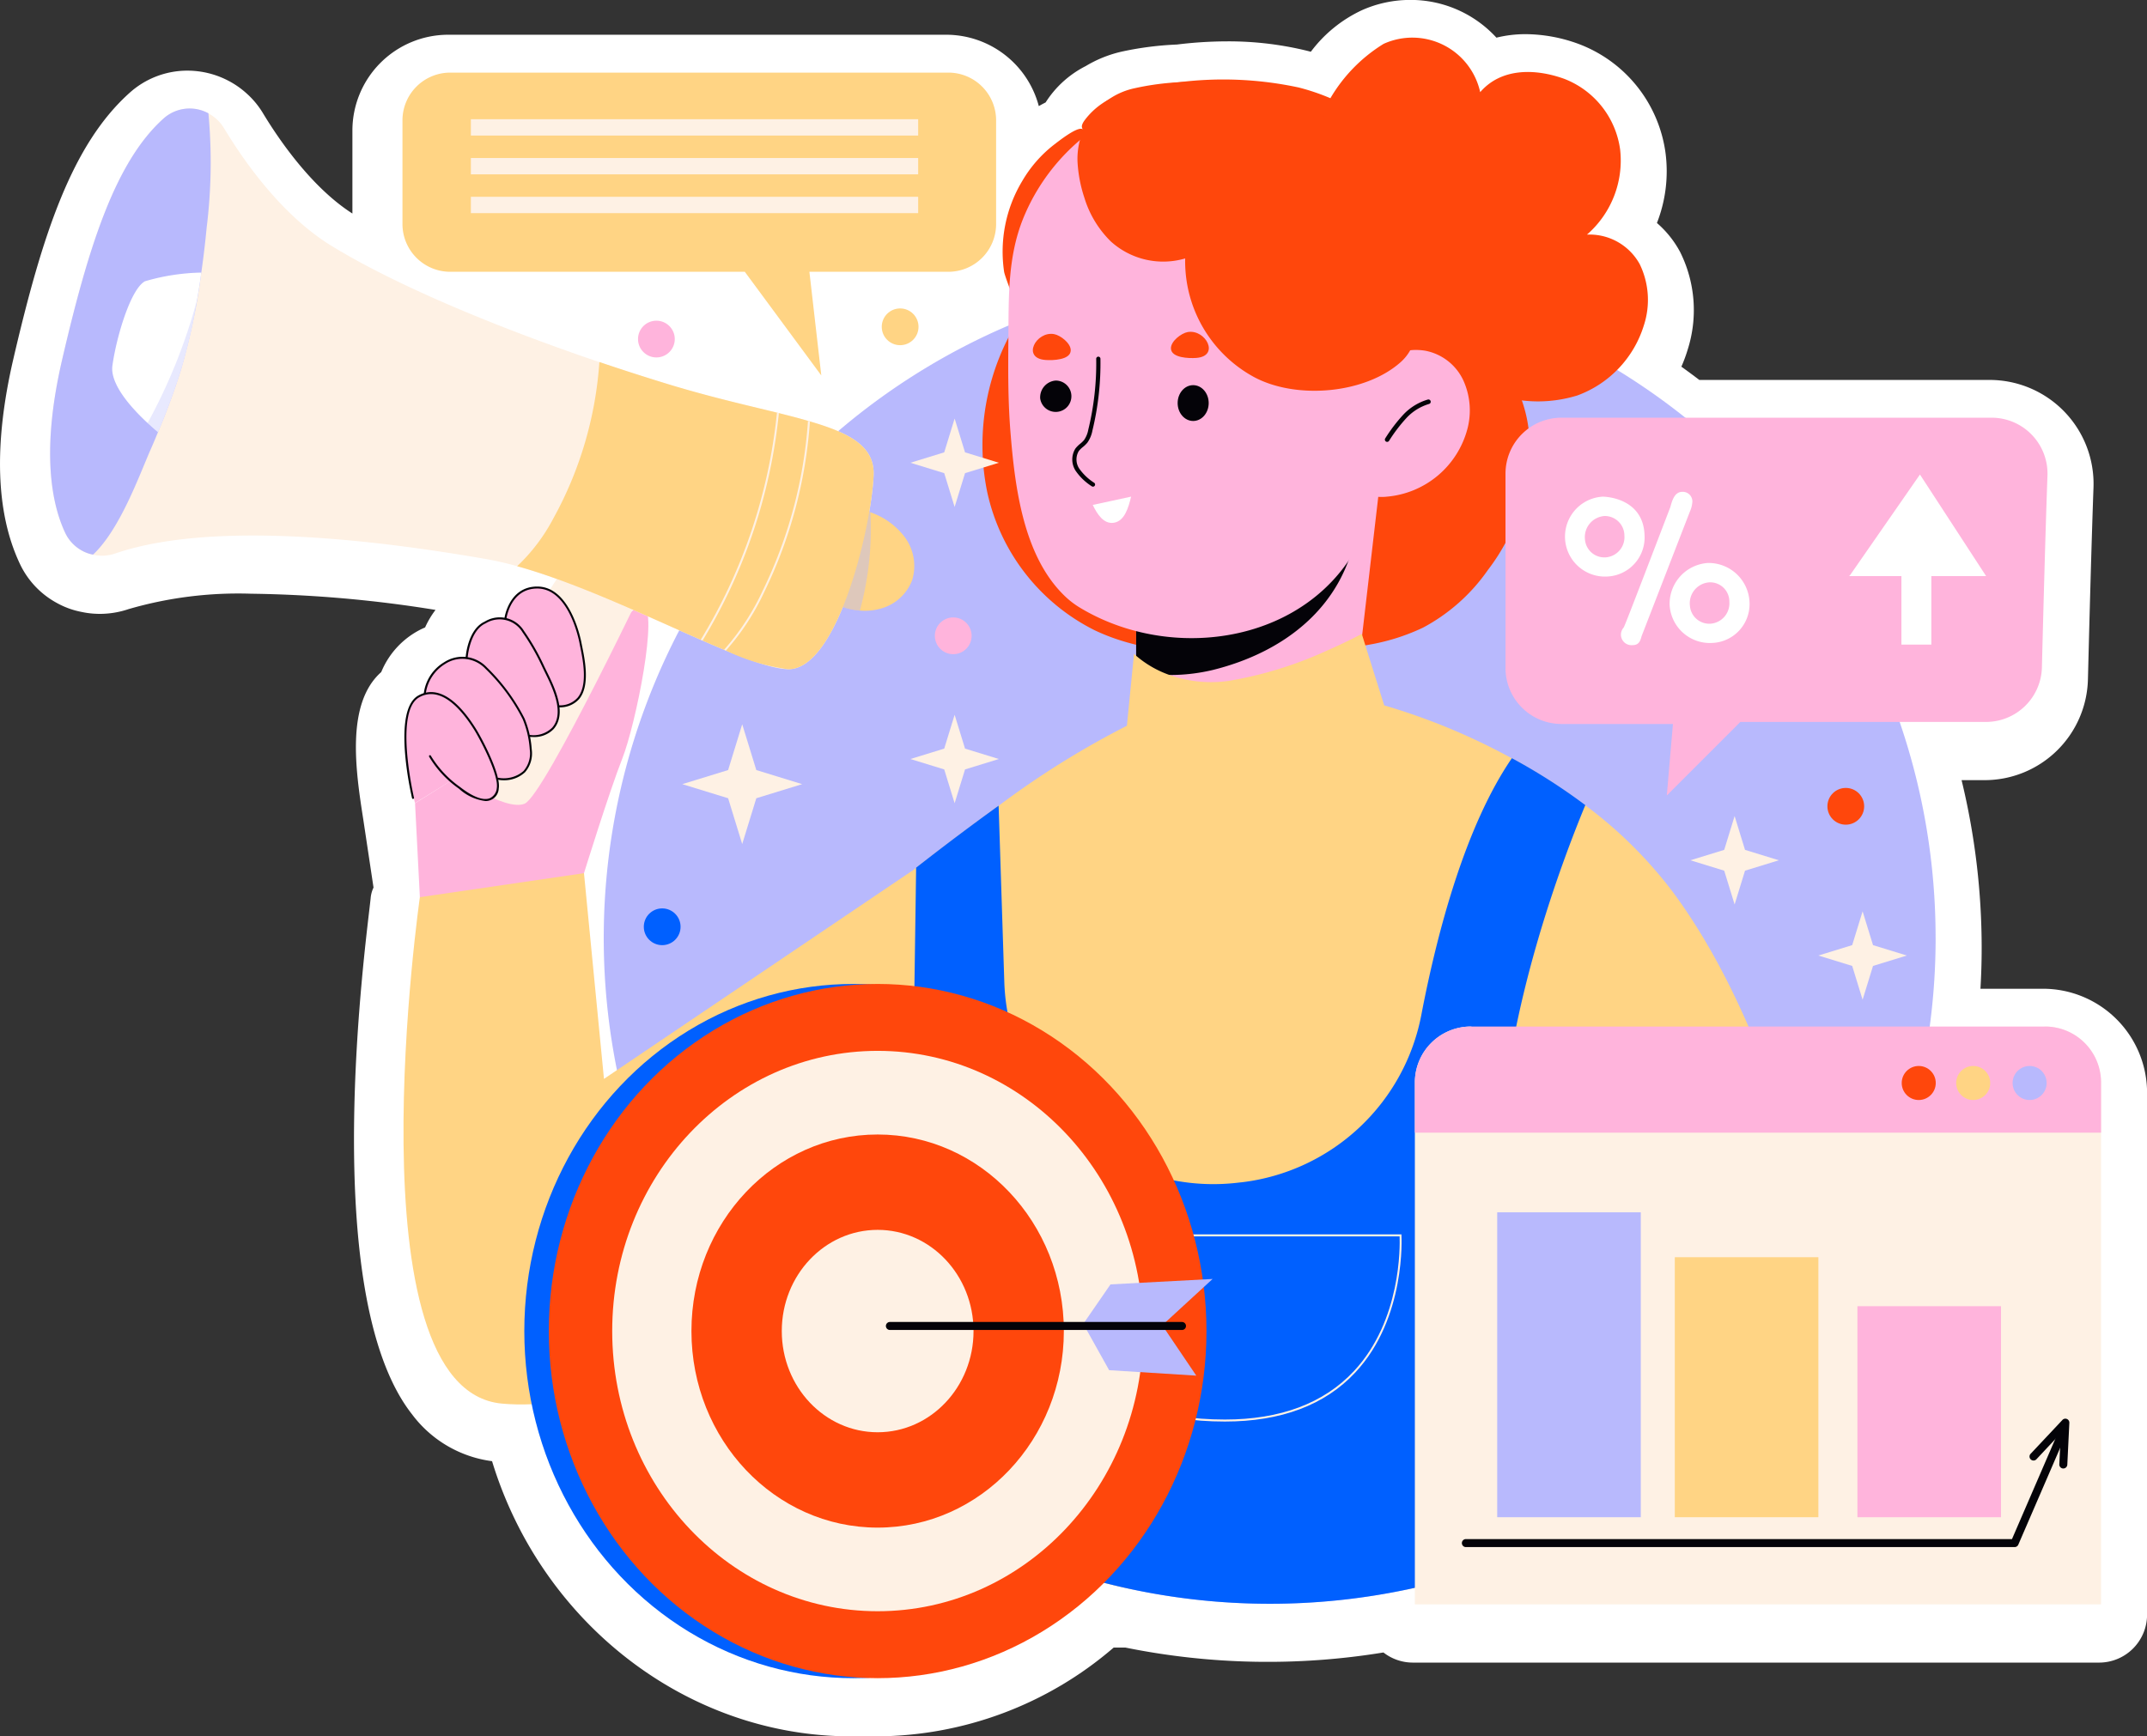
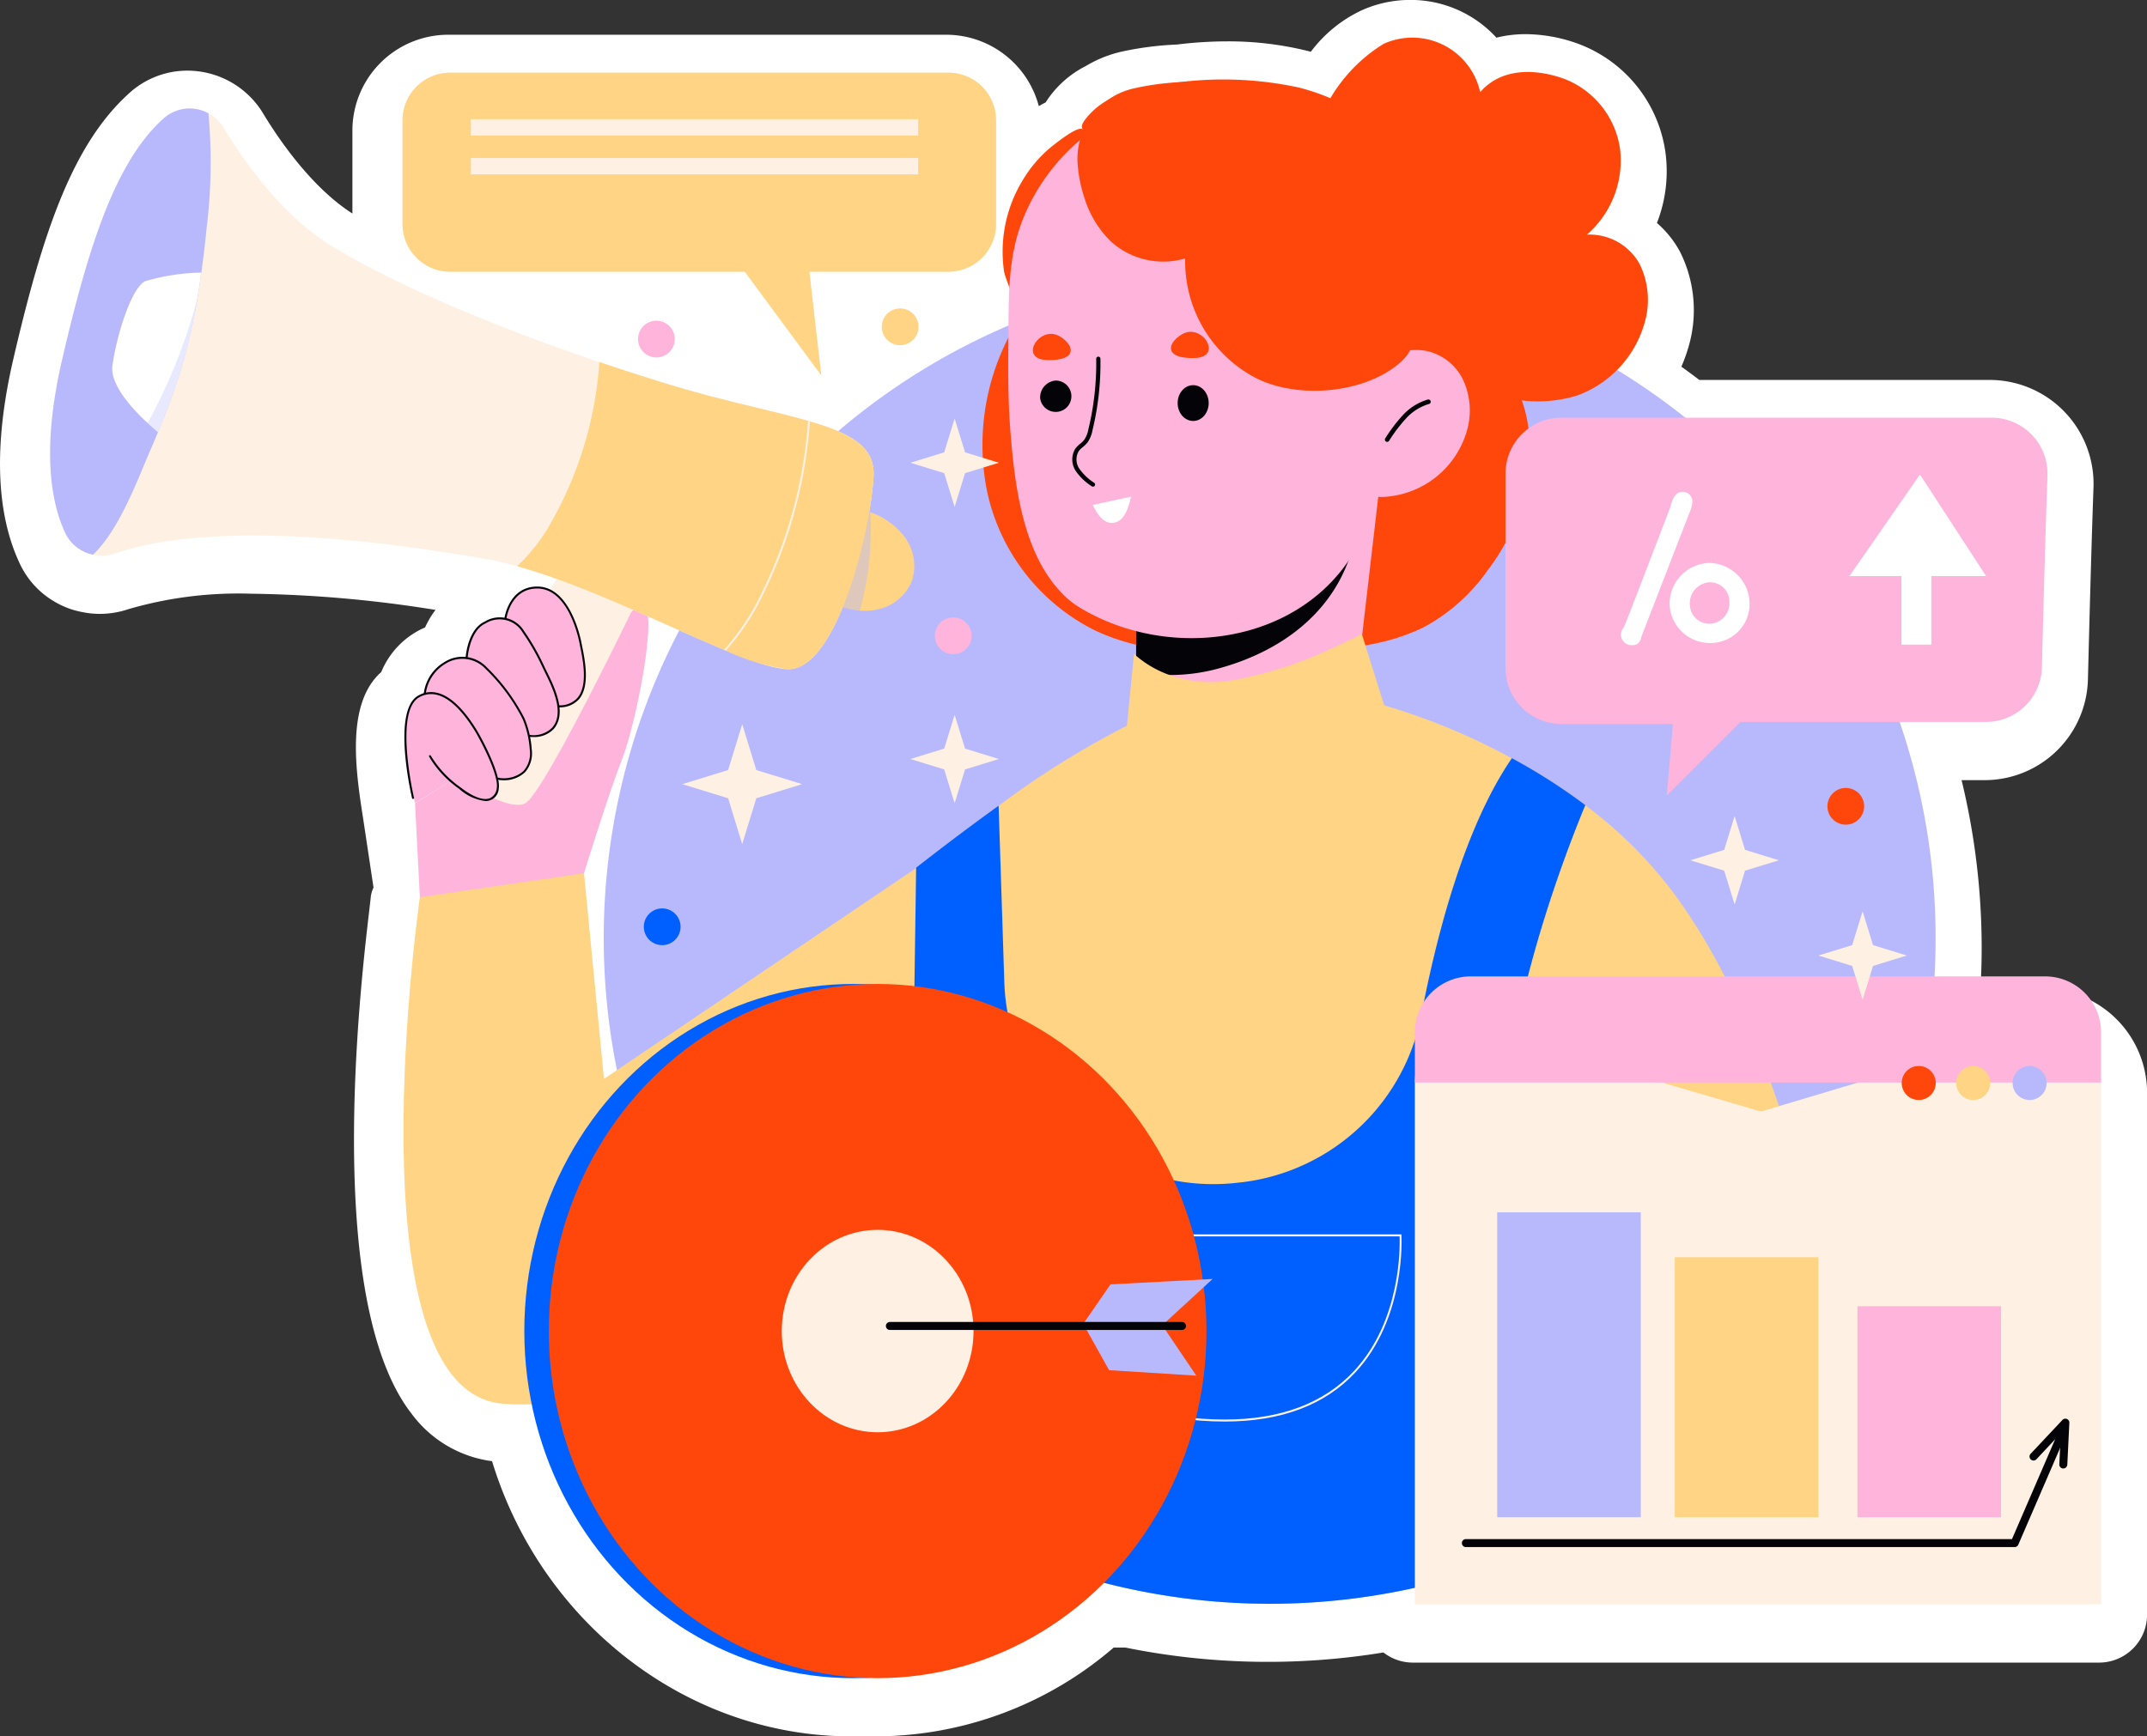
<svg xmlns="http://www.w3.org/2000/svg" width="148.338" height="120" viewBox="0 0 148.338 120">
  <rect x="0" y="0" width="148.338" height="120" fill="#333333" stroke="none" />
  <g data-name="Group 4965">
    <g data-name="Group 4964">
      <path data-name="Path 3184" d="M25.806 110.244a2.1 2.1 0 0 0-.2.754c-.286 2.783-3.721 27.292 2.865 35.656a8.231 8.231 0 0 0 5.525 3.234c3.4 11.163 13.452 19.017 24.809 19.017H60.5a25.24 25.24 0 0 0 16.445-6.137h.805a49.478 49.478 0 0 0 17.832.34 3.3 3.3 0 0 0 2.033.7h47.411a3.316 3.316 0 0 0 3.316-3.316v-36.069a7.193 7.193 0 0 0-7.185-7.185h-4.327c.056-.946.084-1.882.084-2.8a49.2 49.2 0 0 0-1.388-11.617h1.549a7.142 7.142 0 0 0 7.182-7c.081-3.236.239-9.256.383-13.216a7.182 7.182 0 0 0-7.18-7.442h-20.053q-.616-.47-1.241-.916a10.215 10.215 0 0 0 .436-1.178 8.991 8.991 0 0 0-.524-6.753 7.019 7.019 0 0 0-1.6-2 9.806 9.806 0 0 0 .6-4.789 9.39 9.39 0 0 0-6.024-7.59 10.75 10.75 0 0 0-3.646-.671 8.363 8.363 0 0 0-2.02.242 8.031 8.031 0 0 0-5.957-2.608 8.17 8.17 0 0 0-3.347.715 9.341 9.341 0 0 0-3.518 2.866l-.178-.046a22.783 22.783 0 0 0-5.593-.672 28.76 28.76 0 0 0-3.484.22 22.177 22.177 0 0 0-3.746.475 8.424 8.424 0 0 0-2.553 1.014 7.077 7.077 0 0 0-2.77 2.512 9.779 9.779 0 0 0-.471.254 6.623 6.623 0 0 0-6.392-4.932H30.964a6.625 6.625 0 0 0-6.617 6.617v5.739c-2.815-1.8-5.073-5.1-6.178-6.932a5.919 5.919 0 0 0-1.133-1.369 6.024 6.024 0 0 0-1.216-.854 6.12 6.12 0 0 0-2.873-.72 5.961 5.961 0 0 0-4.007 1.545c-3.954 3.554-6 9.683-8.028 18.422-1.348 5.827-1.2 10.56.435 14.063a5.968 5.968 0 0 0 2.6 2.77 5.7 5.7 0 0 0 1.679.607 5.975 5.975 0 0 0 1.27.136A6.194 6.194 0 0 0 8.884 91a27.147 27.147 0 0 1 8.454-1.063 86.079 86.079 0 0 1 12.752 1.119 6.051 6.051 0 0 0-.72 1.211c-.069.03-.137.06-.206.092a5.735 5.735 0 0 0-2.825 2.993c-2.455 2.173-1.768 6.817-1.245 10.157z" transform="translate(.001 -48.905)" style="fill:#fff" />
    </g>
  </g>
  <g data-name="Group 5145">
    <g data-name="Group 4967">
      <g data-name="Group 4966">
        <path data-name="Path 3185" d="M236.027 159.878a46 46 0 0 1-20.892 38.545c-.73.481-1.476.934-2.233 1.371l-.083.05a45.714 45.714 0 0 1-13.27 5.046 46.009 46.009 0 0 1-33.969-6.035l-.182-.116a46.328 46.328 0 0 1-11.507-10.385 45.946 45.946 0 0 1 .707-57.818v-.006c.066-.083.133-.166.21-.249l.006-.006q1.4-1.674 2.968-3.211a1.355 1.355 0 0 1 .16-.149c.73-.719 1.476-1.4 2.255-2.067h.005a45.858 45.858 0 0 1 11.767-7.3c.2-.088.4-.171.6-.254h.006a46.125 46.125 0 0 1 25.142-2.78c.763.122 1.52.271 2.266.437.111.022.221.05.332.072.58.133 1.155.276 1.724.437a45.981 45.981 0 0 1 33.986 44.415z" transform="translate(-102.293 -95.049)" style="fill:#b8b9fd" />
      </g>
    </g>
    <g data-name="Group 5059">
      <g data-name="Group 5004">
        <g data-name="Group 4969">
          <g data-name="Group 4968">
            <path data-name="Path 3186" d="M241.359 70.567a5.064 5.064 0 0 1 2.432-1.715 24.817 24.817 0 0 1 12.3-.487c4.666 1.184 8.963 4.715 9.929 9.431a17.977 17.977 0 0 1 .04 5.567 1.337 1.337 0 0 0 .069.781 1.447 1.447 0 0 0 .736.533 9.508 9.508 0 0 1 5.171 7.838 13.926 13.926 0 0 1-2.865 9.2 12.775 12.775 0 0 1-4.479 3.981 14.37 14.37 0 0 1-3.768 1.187 36.012 36.012 0 0 1-6.194.594c-4.26.066-8.85.262-12.754-1.612a14 14 0 0 1-7.4-9.556 16.274 16.274 0 0 1 2.229-11.989c.1-.152-.991-2.794-1.058-3.216a9.465 9.465 0 0 1 1.242-6.255 8.779 8.779 0 0 1 2.169-2.5c.276-.207 1.739-1.393 2.043-1.076-.169-.186-.06-.423.158-.706z" transform="translate(-166.372 -62.321)" style="fill:#ff470c" />
          </g>
        </g>
        <g data-name="Group 4971">
          <g data-name="Group 4970">
            <path data-name="Path 3187" d="M317.257 62.092a10.858 10.858 0 0 1 3.678-3.758 4.8 4.8 0 0 1 6.672 3.339c1.425-1.658 3.753-1.662 5.81-.92a6.119 6.119 0 0 1 3.86 4.9 6.782 6.782 0 0 1-2.293 5.865 3.956 3.956 0 0 1 3.647 2.046 5.659 5.659 0 0 1 .278 4.244 7.512 7.512 0 0 1-4.591 4.827 9.24 9.24 0 0 1-7.978-1.232 16.942 16.942 0 0 1-5.395-6.281 32.443 32.443 0 0 1-3.688-13.03z" transform="translate(-225.339 -55.304)" style="fill:#ff470c" />
          </g>
        </g>
        <g data-name="Group 4976">
          <g data-name="Group 4973">
            <g data-name="Group 4972">
              <path data-name="Path 3188" d="M270.93 170.326v8.253l15.077-.076 1.8-15.459z" transform="translate(-192.434 -129.975)" style="fill:#ffb4dc" />
            </g>
          </g>
          <g data-name="Group 4975">
            <g data-name="Group 4974">
              <path data-name="Path 3189" d="M270.93 181.3v4.272a12.726 12.726 0 0 0 5.29-.128c4.877-1.207 8.982-4.3 9.9-9.493a32.713 32.713 0 0 1-15.19 5.349z" transform="translate(-192.434 -139.14)" style="fill:#040308" />
            </g>
          </g>
        </g>
        <g data-name="Group 5003">
          <g data-name="Group 5000">
            <g data-name="Group 4978">
              <g data-name="Group 4977">
                <path data-name="Path 3190" d="M245.334 106.454c6.965 4.25 17.6 2.234 20.226-6.631a81.77 81.77 0 0 0 2.175-9.076 45.32 45.32 0 0 0 .423-2.992 14.232 14.232 0 0 0 .323-2.974 14.022 14.022 0 0 0-27.023-5.162c-1.081 2.7-.983 5.52-1.011 8.363-.021 2.127-.028 4.244.144 6.369.3 3.732.865 8.49 3.683 11.266a5.842 5.842 0 0 0 1.06.837z" transform="translate(-170.777 -64.492)" style="fill:#ffb4dc" />
              </g>
            </g>
            <g data-name="Group 4986">
              <g data-name="Group 4980">
                <g data-name="Group 4979" transform="translate(81.364 26.618)">
                  <ellipse data-name="Ellipse 122" cx="1.073" cy="1.238" rx="1.073" ry="1.238" style="fill:#040308" />
                </g>
              </g>
              <g data-name="Group 4982">
                <g data-name="Group 4981">
                  <path data-name="Path 3191" d="M248.053 140.92a1.084 1.084 0 1 0 1.073-1.238 1.165 1.165 0 0 0-1.073 1.238z" transform="translate(-176.186 -113.382)" style="fill:#040308" />
                </g>
              </g>
              <g data-name="Group 4985">
                <g data-name="Group 4984">
                  <g data-name="Group 4983">
                    <path data-name="Path 3192" d="M260.591 167.946c.3.629.752 1.338 1.449 1.233.763-.115 1.019-1.071 1.2-1.806z" transform="translate(-185.091 -133.05)" style="fill:#fff" />
                  </g>
                </g>
              </g>
            </g>
            <g data-name="Group 4988">
              <g data-name="Group 4987">
                <path data-name="Path 3193" d="M257.122 142.97a.144.144 0 0 1-.086-.028 3.906 3.906 0 0 1-1.1-1.051 1.43 1.43 0 0 1-.028-1.554 1.976 1.976 0 0 1 .333-.333 1.97 1.97 0 0 0 .267-.258 1.843 1.843 0 0 0 .292-.721 19.348 19.348 0 0 0 .546-4.89.147.147 0 0 1 .145-.15.147.147 0 0 1 .147.144 19.652 19.652 0 0 1-.554 4.965 2.085 2.085 0 0 1-.348.834 2.173 2.173 0 0 1-.307.3 1.756 1.756 0 0 0-.287.282 1.136 1.136 0 0 0 .043 1.227 3.683 3.683 0 0 0 1.024.967.147.147 0 0 1 .032.205.145.145 0 0 1-.119.061z" transform="translate(-181.608 -109.337)" style="fill:#040308" />
              </g>
            </g>
            <g data-name="Group 4993">
              <g data-name="Group 4990">
                <g data-name="Group 4989">
                  <path data-name="Path 3194" d="M280.976 129.859c1.673-.12.652-2.005-.585-1.788-.439.077-1.17.631-1.157 1.131.018.66 1.249.692 1.742.657z" transform="translate(-198.333 -105.122)" style="fill:#ff470c" />
                </g>
              </g>
              <g data-name="Group 4992">
                <g data-name="Group 4991">
                  <path data-name="Path 3195" d="M247.179 130.346c-1.673-.12-.652-2.005.585-1.788.439.077 1.17.631 1.157 1.131-.021.66-1.248.693-1.742.657z" transform="translate(-174.942 -105.468)" style="fill:#ff470c" />
                </g>
              </g>
            </g>
            <g data-name="Group 4999">
              <g data-name="Group 4996">
                <g data-name="Group 4995">
                  <g data-name="Group 4994">
                    <path data-name="Path 3196" d="M325.62 132.432a3.661 3.661 0 0 1 2.627 2.024 5.019 5.019 0 0 1 .3 3.365 6.32 6.32 0 0 1-5.573 4.7 3.249 3.249 0 0 1-1.9-.367 2.846 2.846 0 0 1-1.241-2.217 6.385 6.385 0 0 1 .438-2.581c.81-2.365 2.267-5.405 5.349-4.924z" transform="translate(-227.158 -108.196)" style="fill:#ffb4dc" />
                  </g>
                </g>
              </g>
              <g data-name="Group 4998">
                <g data-name="Group 4997">
                  <path data-name="Path 3197" d="M330.409 147.141a.158.158 0 0 1-.131-.246 11.1 11.1 0 0 1 1.213-1.6 3.787 3.787 0 0 1 1.729-1.08.158.158 0 0 1 .081.306 3.48 3.48 0 0 0-1.583.995 10.9 10.9 0 0 0-1.177 1.551.158.158 0 0 1-.132.074z" transform="translate(-234.569 -116.602)" style="fill:#040308" />
                </g>
              </g>
            </g>
          </g>
          <g data-name="Group 5002">
            <g data-name="Group 5001">
              <path data-name="Path 3198" d="M260.909 68.876a4.989 4.989 0 0 0-3.966 5.108 9.474 9.474 0 0 0 .473 2.465 7.132 7.132 0 0 0 1.83 3.023 5.394 5.394 0 0 0 5.134 1.172 9.1 9.1 0 0 0 4.717 8.175c2.912 1.593 7.68 1.2 10.162-1 1.2-1.066 1.211-2.581 1.259-4.171a14.819 14.819 0 0 0-.833-5.418 14.2 14.2 0 0 0-4.01-6.253 15.372 15.372 0 0 0-4.468-2.425 18.487 18.487 0 0 0-10.298-.676z" transform="translate(-182.495 -62.783)" style="fill:#ff470c" />
            </g>
          </g>
        </g>
      </g>
      <g data-name="Group 5006">
        <g data-name="Group 5005">
          <path data-name="Path 3199" d="M282.631 266.12h-14.487l-.763-6.467-1.122-9.479-.984 6.632-.21 4.267a45.713 45.713 0 0 1-13.27 5.046h-19.046a45.758 45.758 0 0 1-14.923-6.035l-.077-15.553-.033-6.776-.061-9.1-.077-12.2.254-.2c.741-.58 3.018-2.355 5.7-4.284a60.441 60.441 0 0 1 8.865-5.533l.492-4.974s.05.05.149.138a7.2 7.2 0 0 0 2.3 1.326l.006.005a8.628 8.628 0 0 0 4.107.4 26.934 26.934 0 0 0 6.732-2.073c1.465-.641 2.443-1.172 2.443-1.172l.028.088.221.713 1.3 4.14a44.214 44.214 0 0 1 8.816 3.659 40.676 40.676 0 0 1 5.074 3.244 29.929 29.929 0 0 1 6.008 5.936c4.919 6.6 8.744 16.769 10.745 28.359a107.227 107.227 0 0 1 1.531 15.669z" transform="translate(-154.539 -156.28)" style="fill:#ffd484" />
        </g>
      </g>
      <g data-name="Group 5008">
        <g data-name="Group 5007">
          <path data-name="Path 3200" d="m131.377 256.239-21.308 14.394-1.412-14.533-11.289 1.835s-4.939 34.15 5.645 35.138 32.456-10.725 32.456-10.725z" transform="translate(-68.34 -196.07)" style="fill:#ffd484" />
        </g>
      </g>
      <g data-name="Group 5019">
        <g data-name="Group 5010">
          <g data-name="Group 5009">
            <path data-name="Path 3201" d="m265.441 277.893-.127 4.217-.083.05a45.714 45.714 0 0 1-13.27 5.046 46.009 46.009 0 0 1-33.969-6.035l-.182-.116.05-15.409.022-6.8-.061-9.1.155-10.722V239l.024-1.67c.741-.58 3.018-2.355 5.7-4.284l.392 12.17a14.448 14.448 0 0 0 15.951 13.906c.166-.017.337-.039.508-.055a14.367 14.367 0 0 0 12.364-11.612c1.105-5.743 3.04-13.011 6.246-17.692a40.68 40.68 0 0 1 5.074 3.244c-1.664 4.018-5.411 14.022-5.847 23.434-.569 12.139 7.053 21.452 7.053 21.452z" transform="translate(-154.704 -177.365)" style="fill:#0060ff" />
          </g>
        </g>
        <g data-name="Group 5018">
          <g data-name="Group 5015">
            <g data-name="Group 5012">
              <g data-name="Group 5011">
                <path data-name="Path 3202" d="M226.866 330.931a1.574 1.574 0 1 1 1.575-1.574 1.576 1.576 0 0 1-1.575 1.574zm0-3.01a1.436 1.436 0 1 0 1.437 1.436 1.438 1.438 0 0 0-1.437-1.436z" transform="translate(-160.019 -246.985)" style="fill:#fef1e4" />
              </g>
            </g>
            <g data-name="Group 5014">
              <g data-name="Group 5013">
                <path data-name="Path 3203" d="M340.517 330.931a1.574 1.574 0 1 1 1.574-1.574 1.576 1.576 0 0 1-1.574 1.574zm0-3.01a1.436 1.436 0 1 0 1.436 1.436 1.438 1.438 0 0 0-1.436-1.436z" transform="translate(-240.742 -246.985)" style="fill:#fef1e4" />
              </g>
            </g>
          </g>
          <g data-name="Group 5017">
            <g data-name="Group 5016">
              <path data-name="Path 3204" d="M260.442 356.3c-4.54 0-7.962-1.269-10.172-3.772-3.316-3.755-2.7-9.047-2.691-9.1l.007-.061h25.056v.064c0 .056.334 5.713-3.194 9.482-2.098 2.25-5.13 3.387-9.006 3.387zm-12.732-12.795c-.058.6-.419 5.44 2.665 8.932 2.183 2.471 5.57 3.725 10.068 3.725 3.836 0 6.835-1.124 8.91-3.343 3.285-3.509 3.186-8.678 3.16-9.314h-24.8z" transform="translate(-175.813 -258.057)" style="fill:#fef1e4" />
            </g>
          </g>
        </g>
      </g>
      <g data-name="Group 5058">
        <g data-name="Group 5021">
          <g data-name="Group 5020">
            <path data-name="Path 3205" d="m99.307 213.425-.333-6.491 11.219-7.056s3.387-6.915 4.516-6.632-.494 8.255-1.411 10.584-2.651 7.936-2.651 7.936z" transform="translate(-70.298 -151.42)" style="fill:#ffb4dc" />
          </g>
        </g>
        <g data-name="Group 5023">
          <g data-name="Group 5022">
            <path data-name="Path 3206" d="M115.682 176.58s-10.141 15.445-9.73 15.984 4.158 3.129 5.537 2.57 8.9-16.4 8.9-16.4z" transform="translate(-75.246 -139.589)" style="fill:#fef1e4" />
          </g>
        </g>
        <g data-name="Group 5046">
          <g data-name="Group 5025">
            <g data-name="Group 5024">
              <path data-name="Path 3207" d="M68.844 100.18c-.188 3.764-2.542 13.453-5.93 13.359-3.045-.083-11.833-5.212-18.7-7.119a21.94 21.94 0 0 0-2.183-.5c-6.478-1.122-18.493-2.8-25.59-.376a2.772 2.772 0 0 1-1.525.083 2.408 2.408 0 0 1-.746-.265 2.716 2.716 0 0 1-1.188-1.26c-.94-2.012-1.658-5.66-.21-11.916 1.868-8.064 3.736-13.757 7.014-16.7a2.7 2.7 0 0 1 3.1-.359 2.752 2.752 0 0 1 .558.392 2.688 2.688 0 0 1 .514.619c1.454 2.41 4.051 6.069 7.439 8.147 4.422 2.714 11.391 5.621 18.5 8.031a172.69 172.69 0 0 0 4.554 1.47c8.557 2.63 14.581 2.63 14.393 6.394z" transform="translate(-8.488 -67.291)" style="fill:#fef1e4" />
            </g>
          </g>
          <g data-name="Group 5027">
            <g data-name="Group 5026">
              <path data-name="Path 3208" d="M22.765 83.024a65.293 65.293 0 0 1-.37 3.106 43.384 43.384 0 0 1-1.432 6.8 48.906 48.906 0 0 1-1.559 4.223c-.171.42-.348.835-.53 1.249-.8 1.835-2.117 5.494-3.957 7.218a2.408 2.408 0 0 1-.746-.265 2.716 2.716 0 0 1-1.188-1.26c-.94-2.012-1.658-5.66-.21-11.916 1.868-8.064 3.736-13.757 7.014-16.7a2.7 2.7 0 0 1 3.1-.359 36.719 36.719 0 0 1-.122 7.904z" transform="translate(-8.487 -67.29)" style="fill:#b8b9fd" />
            </g>
          </g>
          <g data-name="Group 5040">
            <g data-name="Group 5032">
              <g data-name="Group 5029">
                <g data-name="Group 5028">
                  <path data-name="Path 3209" d="M204.791 175.568a3.231 3.231 0 0 1-2.2 1.956 4.008 4.008 0 0 1-1.4.127 5.049 5.049 0 0 1-1.581-.4c.221-2.421 1.254-4.184 2.017-6.489l.293.1a5 5 0 0 1 2.333 1.669 3.349 3.349 0 0 1 .538 3.037z" transform="translate(-141.776 -135.454)" style="fill:#ffd484" />
                </g>
              </g>
              <g data-name="Group 5031" style="opacity:.46">
                <g data-name="Group 5030">
                  <path data-name="Path 3210" d="M201.187 177.651a5.049 5.049 0 0 1-1.581-.4c.221-2.421 1.254-4.184 2.017-6.489l.293.1a21.655 21.655 0 0 1-.729 6.789z" transform="translate(-141.775 -135.454)" style="fill:#b8b9fd" />
                </g>
              </g>
            </g>
            <g data-name="Group 5034">
              <g data-name="Group 5033">
                <path data-name="Path 3211" d="M147.946 143.128c-.188 3.764-2.542 13.453-5.93 13.359a14.533 14.533 0 0 1-4.272-1.288c-.039-.017-.083-.033-.127-.055a58.081 58.081 0 0 1-1.487-.636c-.039-.017-.083-.033-.127-.055-3.83-1.675-8.6-3.952-12.684-5.085a12.535 12.535 0 0 0 2.5-3.3A25.982 25.982 0 0 0 129 135.257a172.69 172.69 0 0 0 4.554 1.47c2.913.9 5.533 1.492 7.716 2.028l.133.033c.724.183 1.4.354 2.012.536a1.146 1.146 0 0 1 .133.039c2.852.83 4.498 1.769 4.398 3.765z" transform="translate(-87.589 -110.238)" style="fill:#ffd484" />
              </g>
            </g>
            <g data-name="Group 5039">
              <g data-name="Group 5036">
                <g data-name="Group 5035">
                  <path data-name="Path 3212" d="M178.6 149.336a31.851 31.851 0 0 1-3.161 11.8 16.556 16.556 0 0 1-2.642 4.035c-.039-.017-.083-.033-.127-.055a16.715 16.715 0 0 0 2.647-4.04 31.727 31.727 0 0 0 3.15-11.778 1.256 1.256 0 0 1 .133.038z" transform="translate(-122.642 -120.211)" style="fill:#fef1e4" />
                </g>
              </g>
              <g data-name="Group 5038">
                <g data-name="Group 5037">
-                   <path data-name="Path 3213" d="M172.5 147.365a37.515 37.515 0 0 1-5.273 15.719c-.039-.017-.083-.033-.127-.055a37.334 37.334 0 0 0 5.267-15.7z" transform="translate(-118.686 -118.815)" style="fill:#fef1e4" />
-                 </g>
+                   </g>
              </g>
            </g>
          </g>
          <g data-name="Group 5045">
            <g data-name="Group 5042">
              <g data-name="Group 5041">
                <path data-name="Path 3214" d="M32.913 113.929a43.157 43.157 0 0 1-.287 1.863 39.322 39.322 0 0 1-1.144 4.941 48.906 48.906 0 0 1-1.559 4.223 18.86 18.86 0 0 1-.719-.63c-1.111-1.028-2.609-2.681-2.432-3.968.282-2.023 1.271-5.317 2.255-5.831a14.683 14.683 0 0 1 3.886-.598z" transform="translate(-19.005 -95.09)" style="fill:#fff" />
              </g>
            </g>
            <g data-name="Group 5044" style="opacity:.32">
              <g data-name="Group 5043">
                <path data-name="Path 3215" d="M38.622 120.358a39.322 39.322 0 0 1-1.144 4.941 48.906 48.906 0 0 1-1.559 4.223 18.86 18.86 0 0 1-.719-.63 38.531 38.531 0 0 0 3.422-8.534z" transform="translate(-25.002 -99.656)" style="fill:#b8b9fd" />
              </g>
            </g>
          </g>
        </g>
        <g data-name="Group 5057">
          <g data-name="Group 5048">
            <g data-name="Group 5047">
              <path data-name="Path 3216" d="M103.667 191.115s.564-2.681 2.716-2.081c2.018.562 3.322 5.373 2.459 7.425a1.07 1.07 0 0 1-.578.561 1.739 1.739 0 0 1-.929.163s.176 1.552-.812 1.9-1.2.141-1.2.141.564 1.835-.529 2.5a2.674 2.674 0 0 1-1.764.529s.423 1.27-.6 1.446-2.681-1.27-2.681-1.27l-2.328 1.446s-1.8-6.773.67-7.585a2.912 2.912 0 0 1 2.893-2.47s.143-2.811 2.683-2.705z" transform="translate(-68.747 -148.372)" style="fill:#ffb4dc" />
            </g>
          </g>
          <g data-name="Group 5050">
            <g data-name="Group 5049">
              <path data-name="Path 3217" d="M124.027 197.152a.069.069 0 0 1 0-.138 1.618 1.618 0 0 0 1.325-.532c.711-.869.362-2.588.174-3.512-.019-.091-.035-.175-.049-.248-.074-.386-.786-3.777-2.919-3.777-1.846 0-2.128 2.059-2.131 2.08a.07.07 0 0 1-.077.06.069.069 0 0 1-.06-.077c0-.022.3-2.2 2.267-2.2 2.244 0 2.979 3.492 3.055 3.89l.049.247c.192.946.549 2.707-.2 3.627a1.747 1.747 0 0 1-1.434.58z" transform="translate(-85.438 -148.272)" style="fill:#040308" />
            </g>
          </g>
          <g data-name="Group 5052">
            <g data-name="Group 5051">
              <path data-name="Path 3218" d="M115.656 204.479c-.071 0-.143 0-.218-.006a.069.069 0 0 1 .008-.138 1.831 1.831 0 0 0 1.569-.5c.888-1.017.011-2.79-.513-3.849l-.146-.3a15.648 15.648 0 0 0-1.392-2.444 1.846 1.846 0 0 0-2.55-.613c-1.1.495-1.24 2.357-1.241 2.376a.069.069 0 1 1-.138-.009c.005-.08.146-1.964 1.323-2.492a1.97 1.97 0 0 1 2.717.657 15.755 15.755 0 0 1 1.405 2.465l.146.3c.54 1.09 1.443 2.914.494 4a1.848 1.848 0 0 1-1.464.553z" transform="translate(-78.864 -153.547)" style="fill:#040308" />
            </g>
          </g>
          <g data-name="Group 5054">
            <g data-name="Group 5053">
              <path data-name="Path 3219" d="M106.577 214.141a2.116 2.116 0 0 1-.4-.038.069.069 0 0 1 .027-.136 2.061 2.061 0 0 0 1.743-.476 1.85 1.85 0 0 0 .426-1.482 6.678 6.678 0 0 0-.484-2.087 13.151 13.151 0 0 0-2.572-3.482 2.189 2.189 0 0 0-2.791-.339 2.843 2.843 0 0 0-1.337 2.051.064.064 0 0 1-.077.06.068.068 0 0 1-.059-.077 2.928 2.928 0 0 1 1.415-2.159 2.309 2.309 0 0 1 2.947.367 13.356 13.356 0 0 1 2.6 3.527 6.82 6.82 0 0 1 .494 2.131 1.976 1.976 0 0 1-.467 1.589 2.12 2.12 0 0 1-1.465.551z" transform="translate(-71.772 -160.215)" style="fill:#040308" />
            </g>
          </g>
          <g data-name="Group 5056">
            <g data-name="Group 5055">
              <path data-name="Path 3220" d="M102.024 221.519a3.29 3.29 0 0 1-1.819-.85 7.183 7.183 0 0 1-2.065-2.212.069.069 0 1 1 .124-.059 7.217 7.217 0 0 0 2.026 2.162c.859.67 1.581.943 2.036.768a.844.844 0 0 0 .488-.7c.159-.915-1.19-3.446-1.567-4.044-1.326-2.106-2.636-2.878-3.789-2.234-1.745.975-.38 6.873-.366 6.933a.069.069 0 1 1-.134.031c-.058-.247-1.4-6.06.433-7.085.856-.478 2.24-.471 3.972 2.281.4.632 1.755 3.173 1.586 4.141a.9.9 0 0 1-.926.869z" transform="translate(-68.491 -166.16)" style="fill:#040308" />
            </g>
          </g>
        </g>
      </g>
    </g>
    <g data-name="Group 5075">
      <g data-name="Group 5074">
        <g data-name="Group 5061">
          <g data-name="Group 5060" transform="translate(36.225 68.001)">
            <ellipse data-name="Ellipse 123" cx="22.719" cy="23.989" rx="22.719" ry="23.989" style="fill:#0060ff" />
          </g>
        </g>
        <g data-name="Group 5063">
          <g data-name="Group 5062" transform="translate(37.918 68.001)">
            <ellipse data-name="Ellipse 124" cx="22.719" cy="23.989" rx="22.719" ry="23.989" style="fill:#ff470c" />
          </g>
        </g>
        <g data-name="Group 5065">
          <g data-name="Group 5064" transform="translate(42.298 72.625)">
-             <ellipse data-name="Ellipse 125" cx="18.34" cy="19.364" rx="18.34" ry="19.364" style="fill:#fef1e4" />
-           </g>
+             </g>
        </g>
        <g data-name="Group 5067">
          <g data-name="Group 5066" transform="translate(47.772 78.406)">
            <ellipse data-name="Ellipse 126" cx="12.865" cy="13.584" rx="12.865" ry="13.584" style="fill:#ff470c" />
          </g>
        </g>
        <g data-name="Group 5069">
          <g data-name="Group 5068" transform="translate(54.014 84.996)">
            <ellipse data-name="Ellipse 127" cx="6.624" cy="6.994" rx="6.624" ry="6.994" style="fill:#fef1e4" />
          </g>
        </g>
        <g data-name="Group 5071">
          <g data-name="Group 5070">
            <path data-name="Path 3221" d="m258.327 357.1 1.881-2.728 7.056-.376-3.481 3.2 2.352 3.481-6.021-.376z" transform="translate(-183.483 -265.607)" style="fill:#b8b9fd" />
          </g>
        </g>
        <g data-name="Group 5073">
          <g data-name="Group 5072">
            <path data-name="Path 3222" d="M231.72 364.8h-20.18a.276.276 0 1 1 0-.553h20.18a.276.276 0 1 1 0 .553z" transform="translate(-150.056 -272.885)" style="fill:#040308" />
          </g>
        </g>
      </g>
    </g>
    <g data-name="Group 5085">
      <g data-name="Group 5077">
        <g data-name="Group 5076">
          <path data-name="Path 3223" d="M99.272 66.225h34.415a3.3 3.3 0 0 1 3.3 3.3v7.165a3.3 3.3 0 0 1-3.3 3.3h-9.6l.822 7.164-5.285-7.164H99.272a3.3 3.3 0 0 1-3.3-3.3v-7.164a3.3 3.3 0 0 1 3.3-3.301z" transform="translate(-68.165 -61.207)" style="fill:#ffd484" />
        </g>
      </g>
      <g data-name="Group 5084">
        <g data-name="Group 5079">
          <g data-name="Group 5078">
            <path data-name="Rectangle 523" style="fill:#fef1e4" d="M0 0h30.904v1.129H0z" transform="translate(32.533 8.239)" />
          </g>
        </g>
        <g data-name="Group 5081">
          <g data-name="Group 5080">
            <path data-name="Rectangle 524" style="fill:#fef1e4" d="M0 0h30.904v1.129H0z" transform="translate(32.533 10.92)" />
          </g>
        </g>
        <g data-name="Group 5083">
          <g data-name="Group 5082">
-             <path data-name="Rectangle 525" style="fill:#fef1e4" d="M0 0h30.904v1.129H0z" transform="translate(32.533 13.601)" />
-           </g>
+             </g>
        </g>
      </g>
    </g>
    <g data-name="Group 5109">
      <g data-name="Group 5087">
        <g data-name="Group 5086">
          <path data-name="Path 3224" d="M384.81 297.642v36.064H337.4v-36.064a3.866 3.866 0 0 1 3.869-3.869l20.046 5.876 19.627-5.876a3.866 3.866 0 0 1 3.868 3.869z" transform="translate(-239.646 -222.829)" style="fill:#fef1e4" />
        </g>
      </g>
      <g data-name="Group 5089">
        <g data-name="Group 5088">
-           <path data-name="Path 3225" d="M384.81 297.642v3.465H337.4v-3.465a3.866 3.866 0 0 1 3.869-3.869h39.673a3.866 3.866 0 0 1 3.868 3.869z" transform="translate(-239.646 -222.829)" style="fill:#ffb4dc" />
+           <path data-name="Path 3225" d="M384.81 297.642H337.4v-3.465a3.866 3.866 0 0 1 3.869-3.869h39.673a3.866 3.866 0 0 1 3.868 3.869z" transform="translate(-239.646 -222.829)" style="fill:#ffb4dc" />
        </g>
      </g>
      <g data-name="Group 5096">
        <g data-name="Group 5091">
          <g data-name="Group 5090" transform="translate(131.391 73.67)">
            <circle data-name="Ellipse 128" cx="1.176" cy="1.176" r="1.176" style="fill:#ff470c" />
          </g>
        </g>
        <g data-name="Group 5093">
          <g data-name="Group 5092" transform="translate(135.154 73.67)">
            <circle data-name="Ellipse 129" cx="1.176" cy="1.176" r="1.176" style="fill:#ffd484" />
          </g>
        </g>
        <g data-name="Group 5095">
          <g data-name="Group 5094" transform="translate(139.052 73.67)">
            <circle data-name="Ellipse 130" cx="1.176" cy="1.176" r="1.176" style="fill:#b8b9fd" />
          </g>
        </g>
      </g>
      <g data-name="Group 5103">
        <g data-name="Group 5098">
          <g data-name="Group 5097">
            <path data-name="Rectangle 526" style="fill:#b8b9fd" d="M0 0h9.92v21.073H0z" transform="translate(103.443 83.783)" />
          </g>
        </g>
        <g data-name="Group 5100">
          <g data-name="Group 5099">
            <path data-name="Rectangle 527" style="fill:#ffd484" d="M0 0h9.92v17.969H0z" transform="translate(115.713 86.887)" />
          </g>
        </g>
        <g data-name="Group 5102">
          <g data-name="Group 5101">
            <path data-name="Rectangle 528" style="fill:#ffb4dc" d="M0 0h9.92v14.582H0z" transform="translate(128.331 90.274)" />
          </g>
        </g>
      </g>
      <g data-name="Group 5108">
        <g data-name="Group 5105">
          <g data-name="Group 5104">
            <path data-name="Path 3226" d="M386.806 397.911h-37.913a.276.276 0 1 1 0-.553h37.731l3.221-7.453a.277.277 0 0 1 .508.22l-3.293 7.62a.277.277 0 0 1-.254.166z" transform="translate(-247.614 -290.991)" style="fill:#040308" />
          </g>
        </g>
        <g data-name="Group 5107">
          <g data-name="Group 5106">
            <path data-name="Path 3227" d="M486.346 390.749h-.013a.275.275 0 0 1-.262-.289l.1-2.143-1.671 1.783a.276.276 0 1 1-.4-.379l2.187-2.328a.276.276 0 0 1 .477.2l-.141 2.893a.276.276 0 0 1-.277.263z" transform="translate(-343.791 -289.261)" style="fill:#040308" />
          </g>
        </g>
      </g>
    </g>
    <g data-name="Group 5121">
      <g data-name="Group 5111">
        <g data-name="Group 5110">
          <path data-name="Path 3228" d="M392.6 148.543h-29.713a3.869 3.869 0 0 0-3.869 3.869v13.429a3.869 3.869 0 0 0 3.869 3.869h7.7l-.423 4.939 5.08-5.08h16.968a3.866 3.866 0 0 0 3.867-3.768c.094-3.735.245-9.437.384-13.253a3.865 3.865 0 0 0-3.863-4.005z" transform="translate(-255.002 -119.676)" style="fill:#ffb4dc" />
        </g>
      </g>
      <g data-name="Group 5120">
        <g data-name="Group 5113">
          <g data-name="Group 5112">
            <path data-name="Path 3229" d="m450.418 169.119-4.572-7.021-4.817 6.939-.082.082h3.619v4.735h2.068v-4.735z" transform="translate(-313.195 -129.304)" style="fill:#fff" />
          </g>
        </g>
        <g data-name="Group 5115">
          <g data-name="Group 5114">
-             <path data-name="Path 3230" d="M375.776 167.378a2.764 2.764 0 1 0 .3 5.52 2.7 2.7 0 0 0 2.583-2.833c-.074-2.687-2.883-2.687-2.883-2.687zm1.489 2.668a1.4 1.4 0 0 1-1.271 1.526 1.346 1.346 0 0 1-1.453-1.24 1.462 1.462 0 0 1 1.368-1.617 1.357 1.357 0 0 1 1.357 1.331z" transform="translate(-265.035 -133.054)" style="fill:#fff" />
-           </g>
+             </g>
        </g>
        <g data-name="Group 5117">
          <g data-name="Group 5116">
            <path data-name="Path 3231" d="M400.792 183.2a2.831 2.831 0 0 0-2.638 2.882 2.785 2.785 0 0 0 2.943 2.644 2.687 2.687 0 0 0 2.577-2.833 2.827 2.827 0 0 0-2.882-2.693zm1.489 2.675a1.413 1.413 0 0 1-1.271 1.519 1.342 1.342 0 0 1-1.453-1.239 1.449 1.449 0 0 1 1.356-1.618 1.327 1.327 0 0 1 1.369 1.337z" transform="translate(-282.799 -144.292)" style="fill:#fff" />
          </g>
        </g>
        <g data-name="Group 5119">
          <g data-name="Group 5118">
            <path data-name="Path 3232" d="M391.3 167.586a1.96 1.96 0 0 0 .17-.687.666.666 0 0 0-.687-.674c-.535 0-.705.565-.839 1.07v-.006c-3.131 8.177-3.179 8.255-3.228 8.322a.756.756 0 0 0-.182.462.73.73 0 0 0 .8.748c.462 0 .547-.322.632-.639v.006z" transform="translate(-274.542 -132.235)" style="fill:#fff" />
          </g>
        </g>
      </g>
    </g>
    <g data-name="Group 5144">
      <g data-name="Group 5132">
        <g data-name="Group 5123">
          <g data-name="Group 5122">
            <path data-name="Path 3233" d="m167.821 224.834 3.166.974-3.166.974-.974 3.165-.974-3.165-3.166-.974 3.166-.974.974-3.166z" transform="translate(-115.567 -171.615)" style="fill:#fef1e4" />
          </g>
        </g>
        <g data-name="Group 5125">
          <g data-name="Group 5124">
            <path data-name="Path 3234" d="m220.881 221.751 2.336.719-2.336.719-.719 2.336-.719-2.336-2.336-.719 2.336-.719.719-2.336z" transform="translate(-154.206 -170.014)" style="fill:#fef1e4" />
          </g>
        </g>
        <g data-name="Group 5127">
          <g data-name="Group 5126">
            <path data-name="Path 3235" d="m220.881 151.081 2.336.719-2.336.719-.719 2.336-.719-2.336-2.336-.719 2.336-.719.719-2.336z" transform="translate(-154.206 -119.819)" style="fill:#fef1e4" />
          </g>
        </g>
        <g data-name="Group 5129">
          <g data-name="Group 5128">
            <path data-name="Path 3236" d="m406.887 245.9 2.336.719-2.336.719-.719 2.336-.719-2.336-2.336-.719 2.336-.719.719-2.336z" transform="translate(-286.322 -187.165)" style="fill:#fef1e4" />
          </g>
        </g>
        <g data-name="Group 5131">
          <g data-name="Group 5130">
            <path data-name="Path 3237" d="m437.41 268.627 2.336.719-2.336.719-.719 2.336-.719-2.336-2.336-.719 2.336-.719.719-2.336z" transform="translate(-308.002 -203.309)" style="fill:#fef1e4" />
          </g>
        </g>
      </g>
      <g data-name="Group 5143">
        <g data-name="Group 5134">
          <g data-name="Group 5133" transform="translate(64.59 42.671)">
            <circle data-name="Ellipse 131" cx="1.27" cy="1.27" r="1.27" style="fill:#ffb4dc" />
          </g>
        </g>
        <g data-name="Group 5136">
          <g data-name="Group 5135" transform="translate(44.081 22.163)">
            <circle data-name="Ellipse 132" cx="1.27" cy="1.27" r="1.27" style="fill:#ffb4dc" />
          </g>
        </g>
        <g data-name="Group 5138">
          <g data-name="Group 5137" transform="translate(60.921 21.316)">
            <circle data-name="Ellipse 133" cx="1.27" cy="1.27" r="1.27" style="fill:#ffd484" />
          </g>
        </g>
        <g data-name="Group 5140">
          <g data-name="Group 5139" transform="translate(44.481 62.78)">
            <circle data-name="Ellipse 134" cx="1.27" cy="1.27" r="1.27" style="fill:#0060ff" />
          </g>
        </g>
        <g data-name="Group 5142">
          <g data-name="Group 5141" transform="translate(126.257 54.454)">
            <circle data-name="Ellipse 135" cx="1.27" cy="1.27" r="1.27" style="fill:#ff470c" />
          </g>
        </g>
      </g>
    </g>
  </g>
</svg>